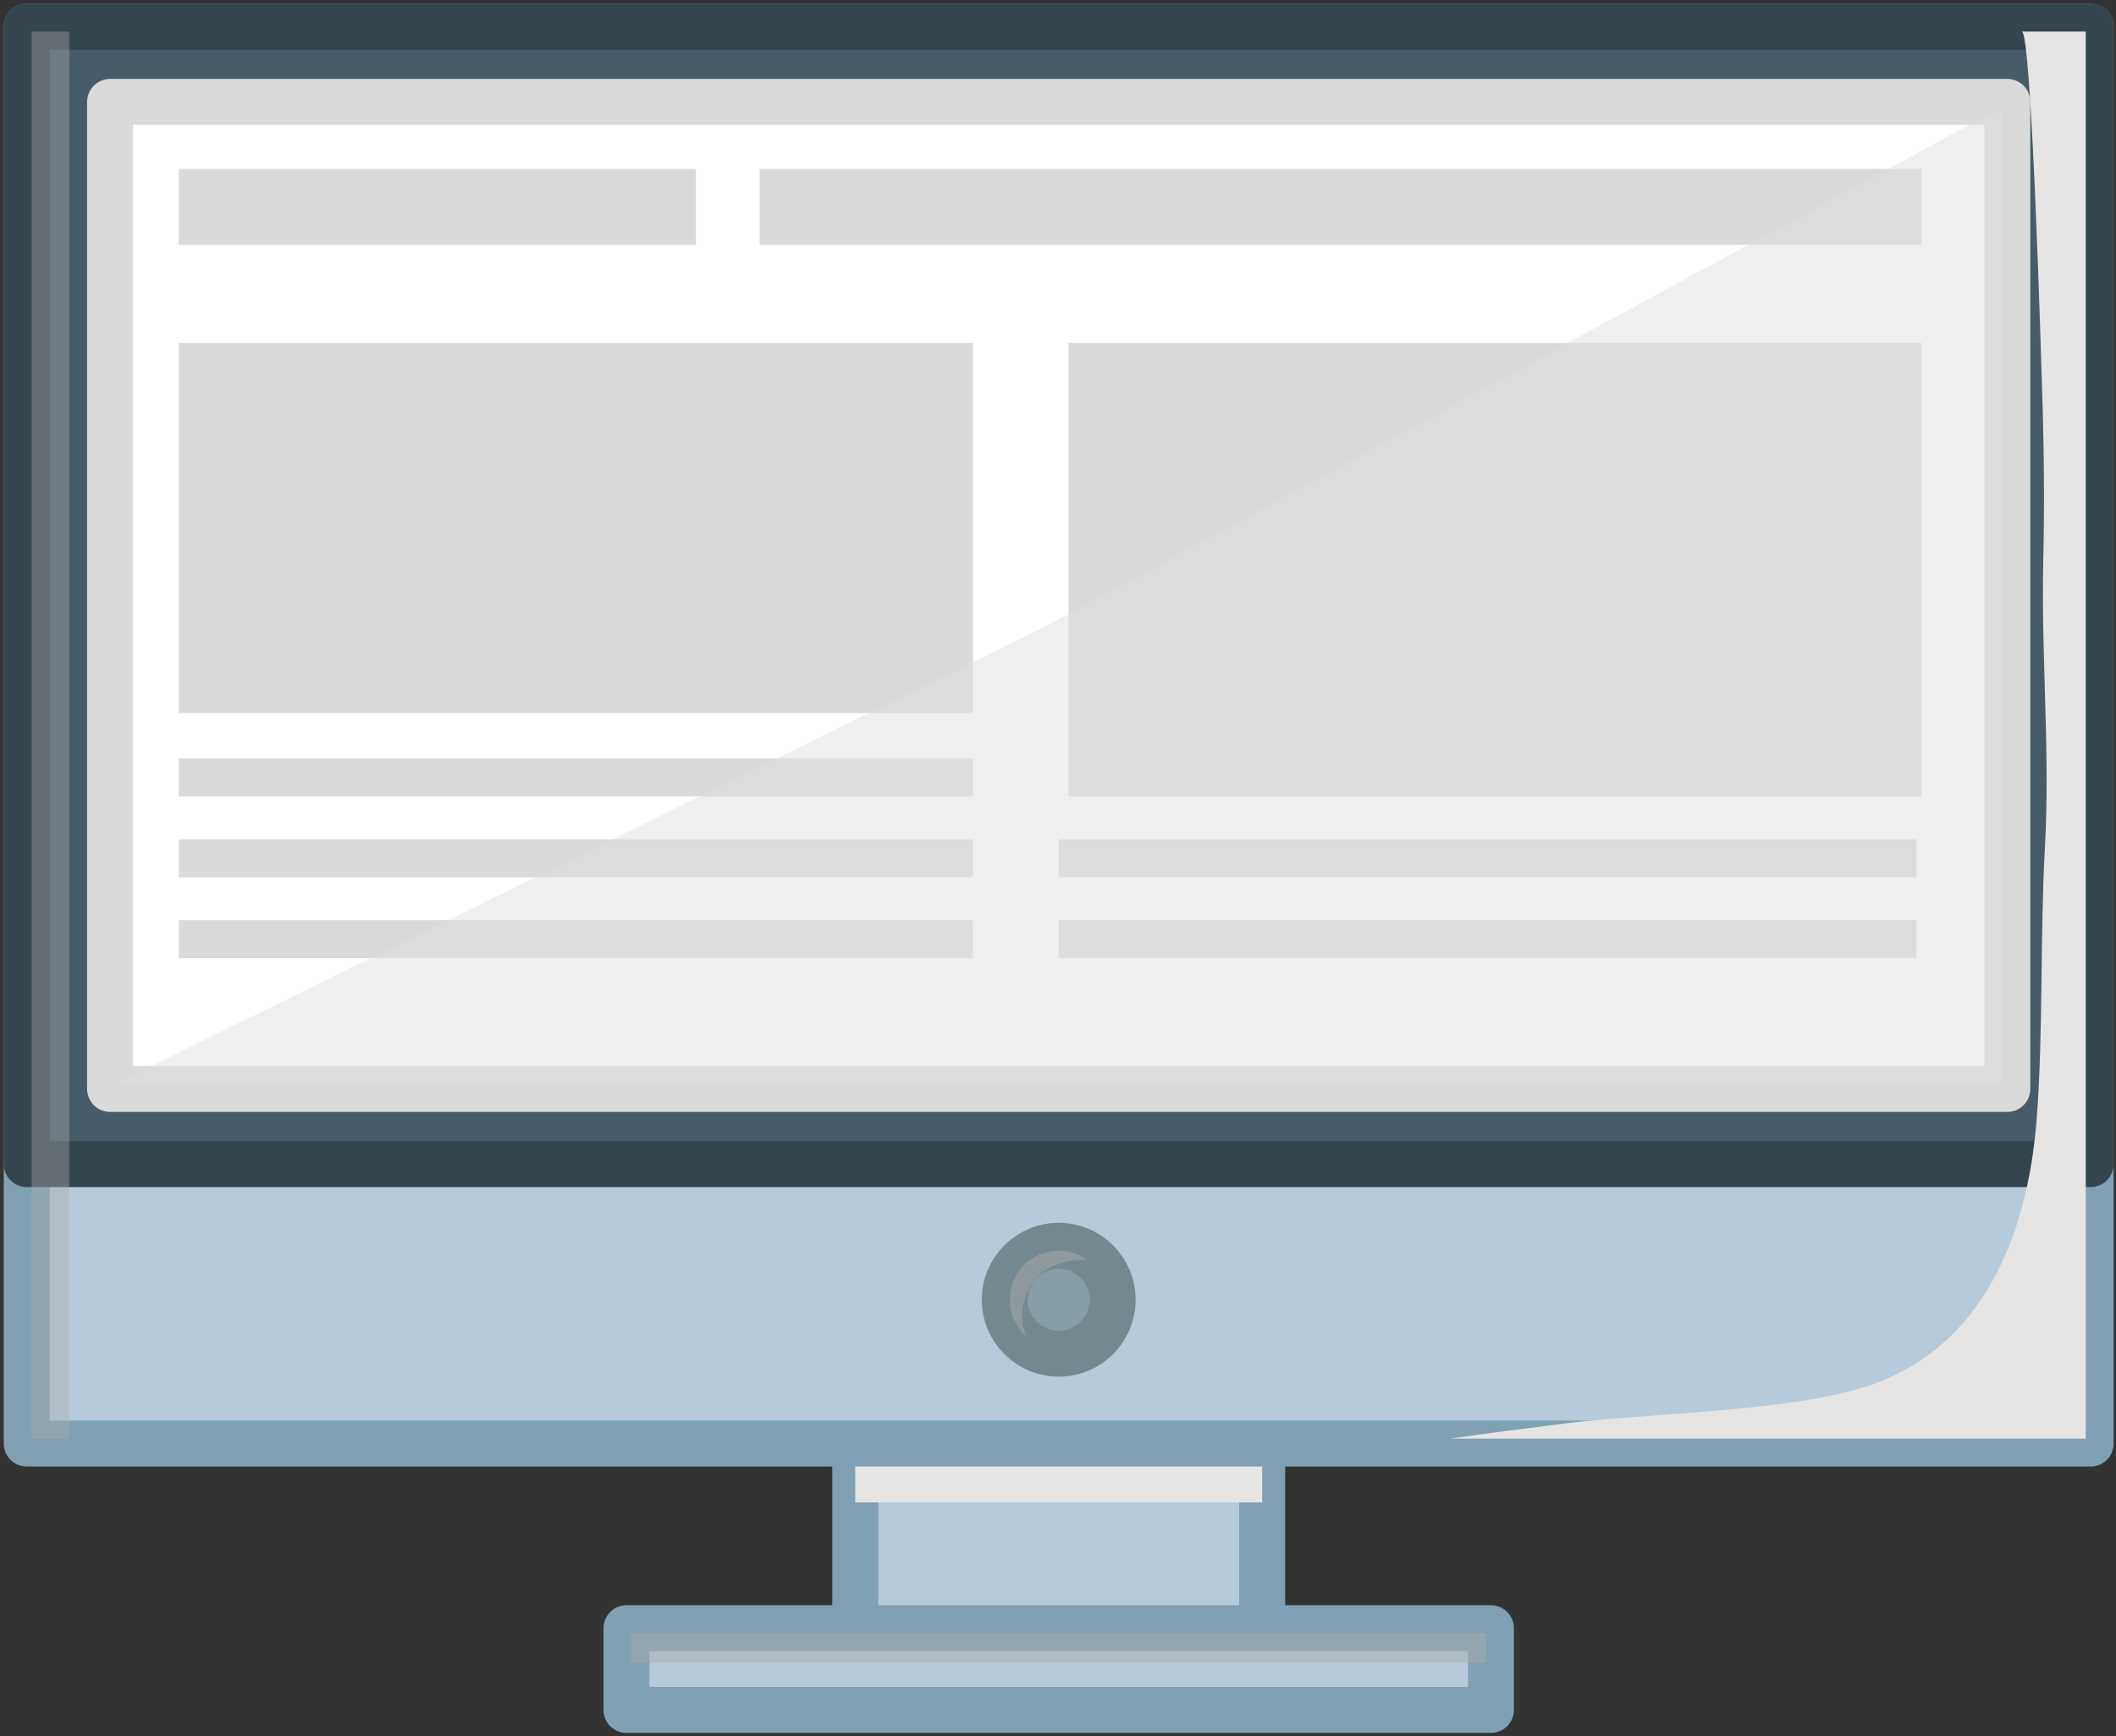
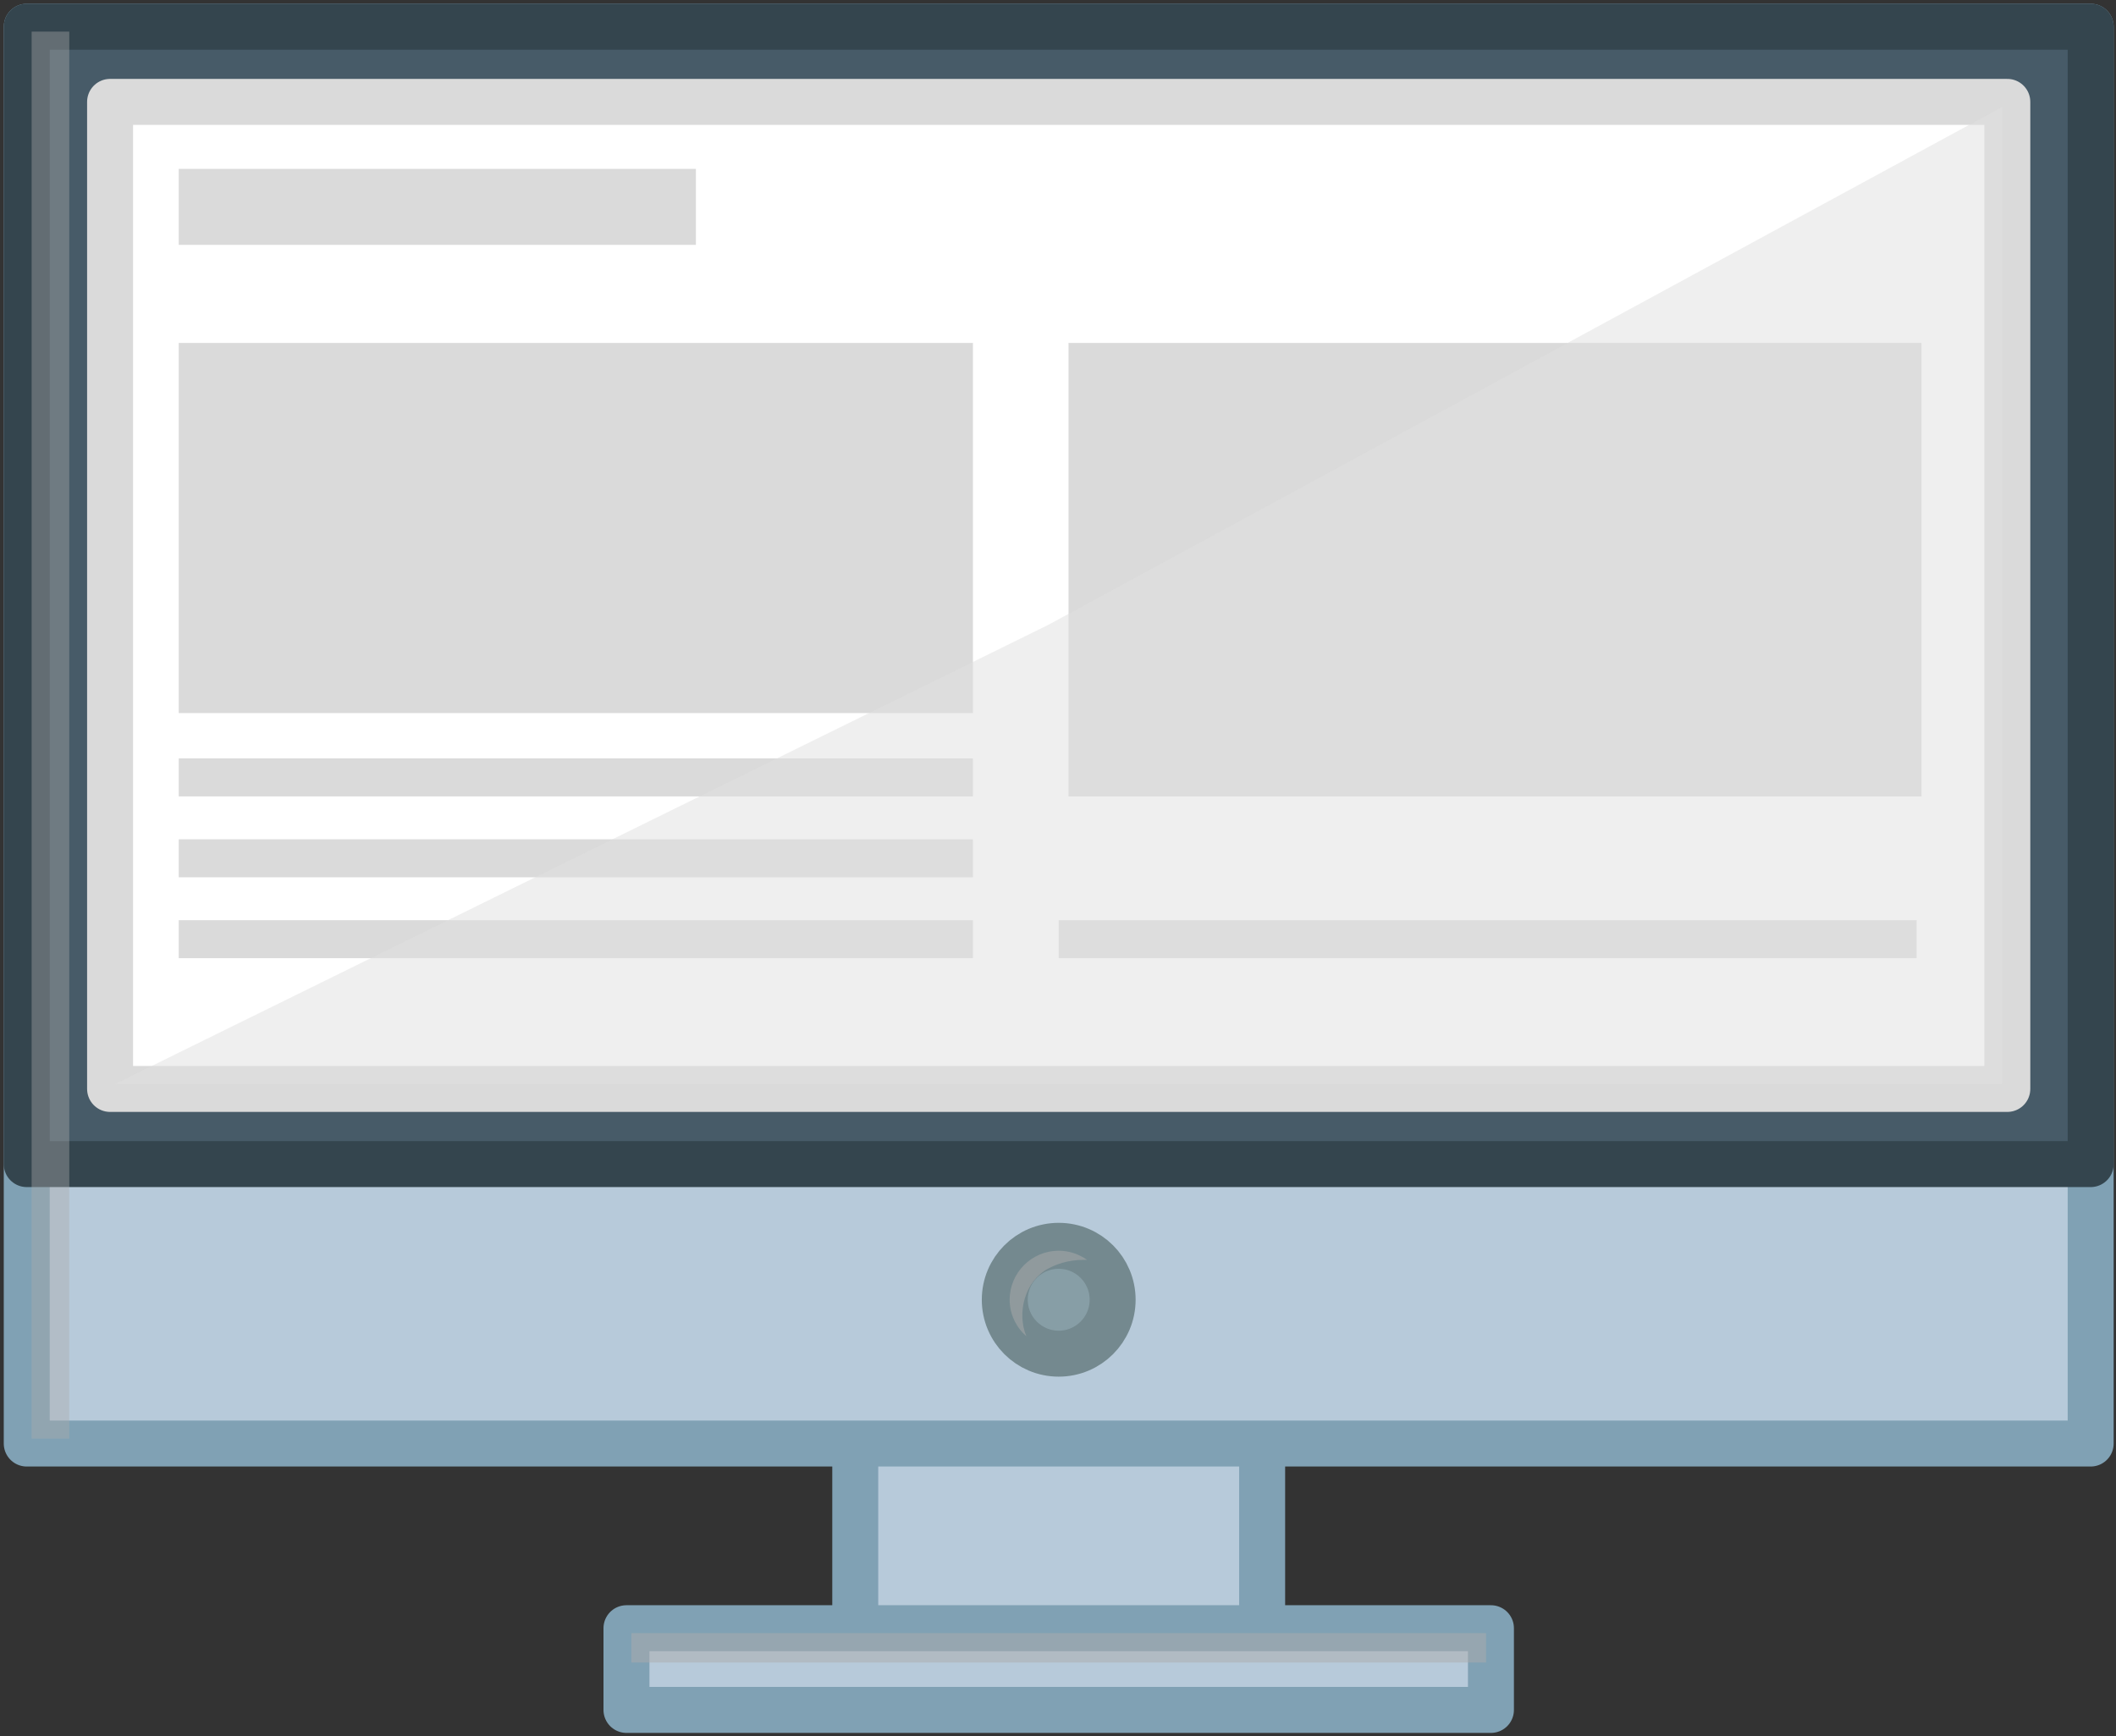
<svg xmlns="http://www.w3.org/2000/svg" width="412" height="338" viewBox="0 0 412 338" fill="none">
  <rect x="0" y="0" width="412" height="338" fill="#333333" stroke="none" />
  <path d="M245.75 241.291H166.524V329.109H245.75V241.291Z" fill="#B7CADA" stroke="#80A1B4" stroke-width="8.95" stroke-miterlimit="10" stroke-linecap="round" stroke-linejoin="round" />
-   <path d="M245.75 241.291H166.524V292.518H245.75V241.291Z" fill="#E6E5E4" />
+   <path d="M245.75 241.291V292.518H245.75V241.291Z" fill="#E6E5E4" />
  <path d="M290.296 317.017H121.978V332.926H290.296V317.017Z" fill="#B7CADA" stroke="#80A1B4" stroke-width="8.95" stroke-miterlimit="10" stroke-linecap="round" stroke-linejoin="round" />
  <g opacity="0.5">
    <path d="M289.342 317.972H122.93V323.699H289.342V317.972Z" fill="#ABABAB" />
  </g>
  <path d="M407.067 5.202H5.208V281.063H407.067V5.202Z" fill="#B7CADA" stroke="#80A1B4" stroke-width="8.95" stroke-miterlimit="10" stroke-linecap="round" stroke-linejoin="round" />
  <path d="M407.067 5.202H5.208V226.654H407.067V5.202Z" fill="#475B68" stroke="#34454E" stroke-width="8.95" stroke-miterlimit="10" stroke-linecap="round" stroke-linejoin="round" />
  <path d="M390.838 19.837H21.434V212.019H390.838V19.837Z" fill="white" stroke="#DADADA" stroke-width="8.95" stroke-miterlimit="10" stroke-linecap="round" stroke-linejoin="round" />
  <path d="M216.638 253.064C216.638 258.862 211.937 263.564 206.138 263.564C200.339 263.564 195.638 258.862 195.638 253.064C195.638 247.265 200.339 242.564 206.138 242.564C211.937 242.564 216.638 247.265 216.638 253.064Z" fill="#879EA6" stroke="#74898F" stroke-width="8.95" stroke-miterlimit="10" stroke-linecap="round" stroke-linejoin="round" />
  <g opacity="0.5">
    <path d="M204.095 246.99C206.482 245.712 209.072 245.213 211.661 245.307C210.096 244.192 208.2 243.519 206.137 243.519C200.876 243.519 196.589 247.801 196.589 253.064C196.589 255.907 197.865 258.437 199.848 260.186C197.931 255.58 199.539 249.432 204.095 246.99Z" fill="#ABABAB" />
  </g>
  <path d="M135.498 32.883H34.798V47.678H135.498V32.883Z" fill="#DADADA" />
  <path d="M189.434 147.667H34.798V155.064H189.434V147.667Z" fill="#DADADA" />
  <path d="M189.434 163.417H34.798V170.814H189.434V163.417Z" fill="#DADADA" />
  <path d="M189.434 179.166H34.798V186.564H189.434V179.166Z" fill="#DADADA" />
-   <path d="M373.183 163.417H206.138V170.814H373.183V163.417Z" fill="#DADADA" />
  <path d="M373.183 179.166H206.138V186.564H373.183V179.166Z" fill="#DADADA" />
  <path d="M189.434 66.77H34.798V138.837H189.434V66.77Z" fill="#DADADA" />
  <path d="M374.134 66.77H208.047V155.064H374.134V66.77Z" fill="#DADADA" />
-   <path d="M374.134 32.883H147.911V47.678H374.134V32.883Z" fill="#DADADA" />
  <g opacity="0.4">
    <path d="M13.482 6.157H6.162V280.108H13.482V6.157Z" fill="#ABABAB" />
  </g>
-   <path d="M393.666 6.157C395.612 6.235 397.482 72.136 397.575 74.734C397.973 86.227 398.106 97.748 397.84 109.246C397.409 128.051 399.196 146.15 398.159 164.929C397.21 182.044 397.854 200.685 396.567 217.746C394.846 240.554 385.988 262.599 363.476 269.926C348.248 274.883 320.557 275.163 304.716 277.149C297.25 278.087 289.79 279.039 282.347 280.108H406.113V6.157H393.666Z" fill="#E6E5E4" />
  <path opacity="0.5" d="M22.389 211.064H389.887V20.793L204.125 121.656L22.389 211.064Z" fill="#E1E0E1" />
</svg>